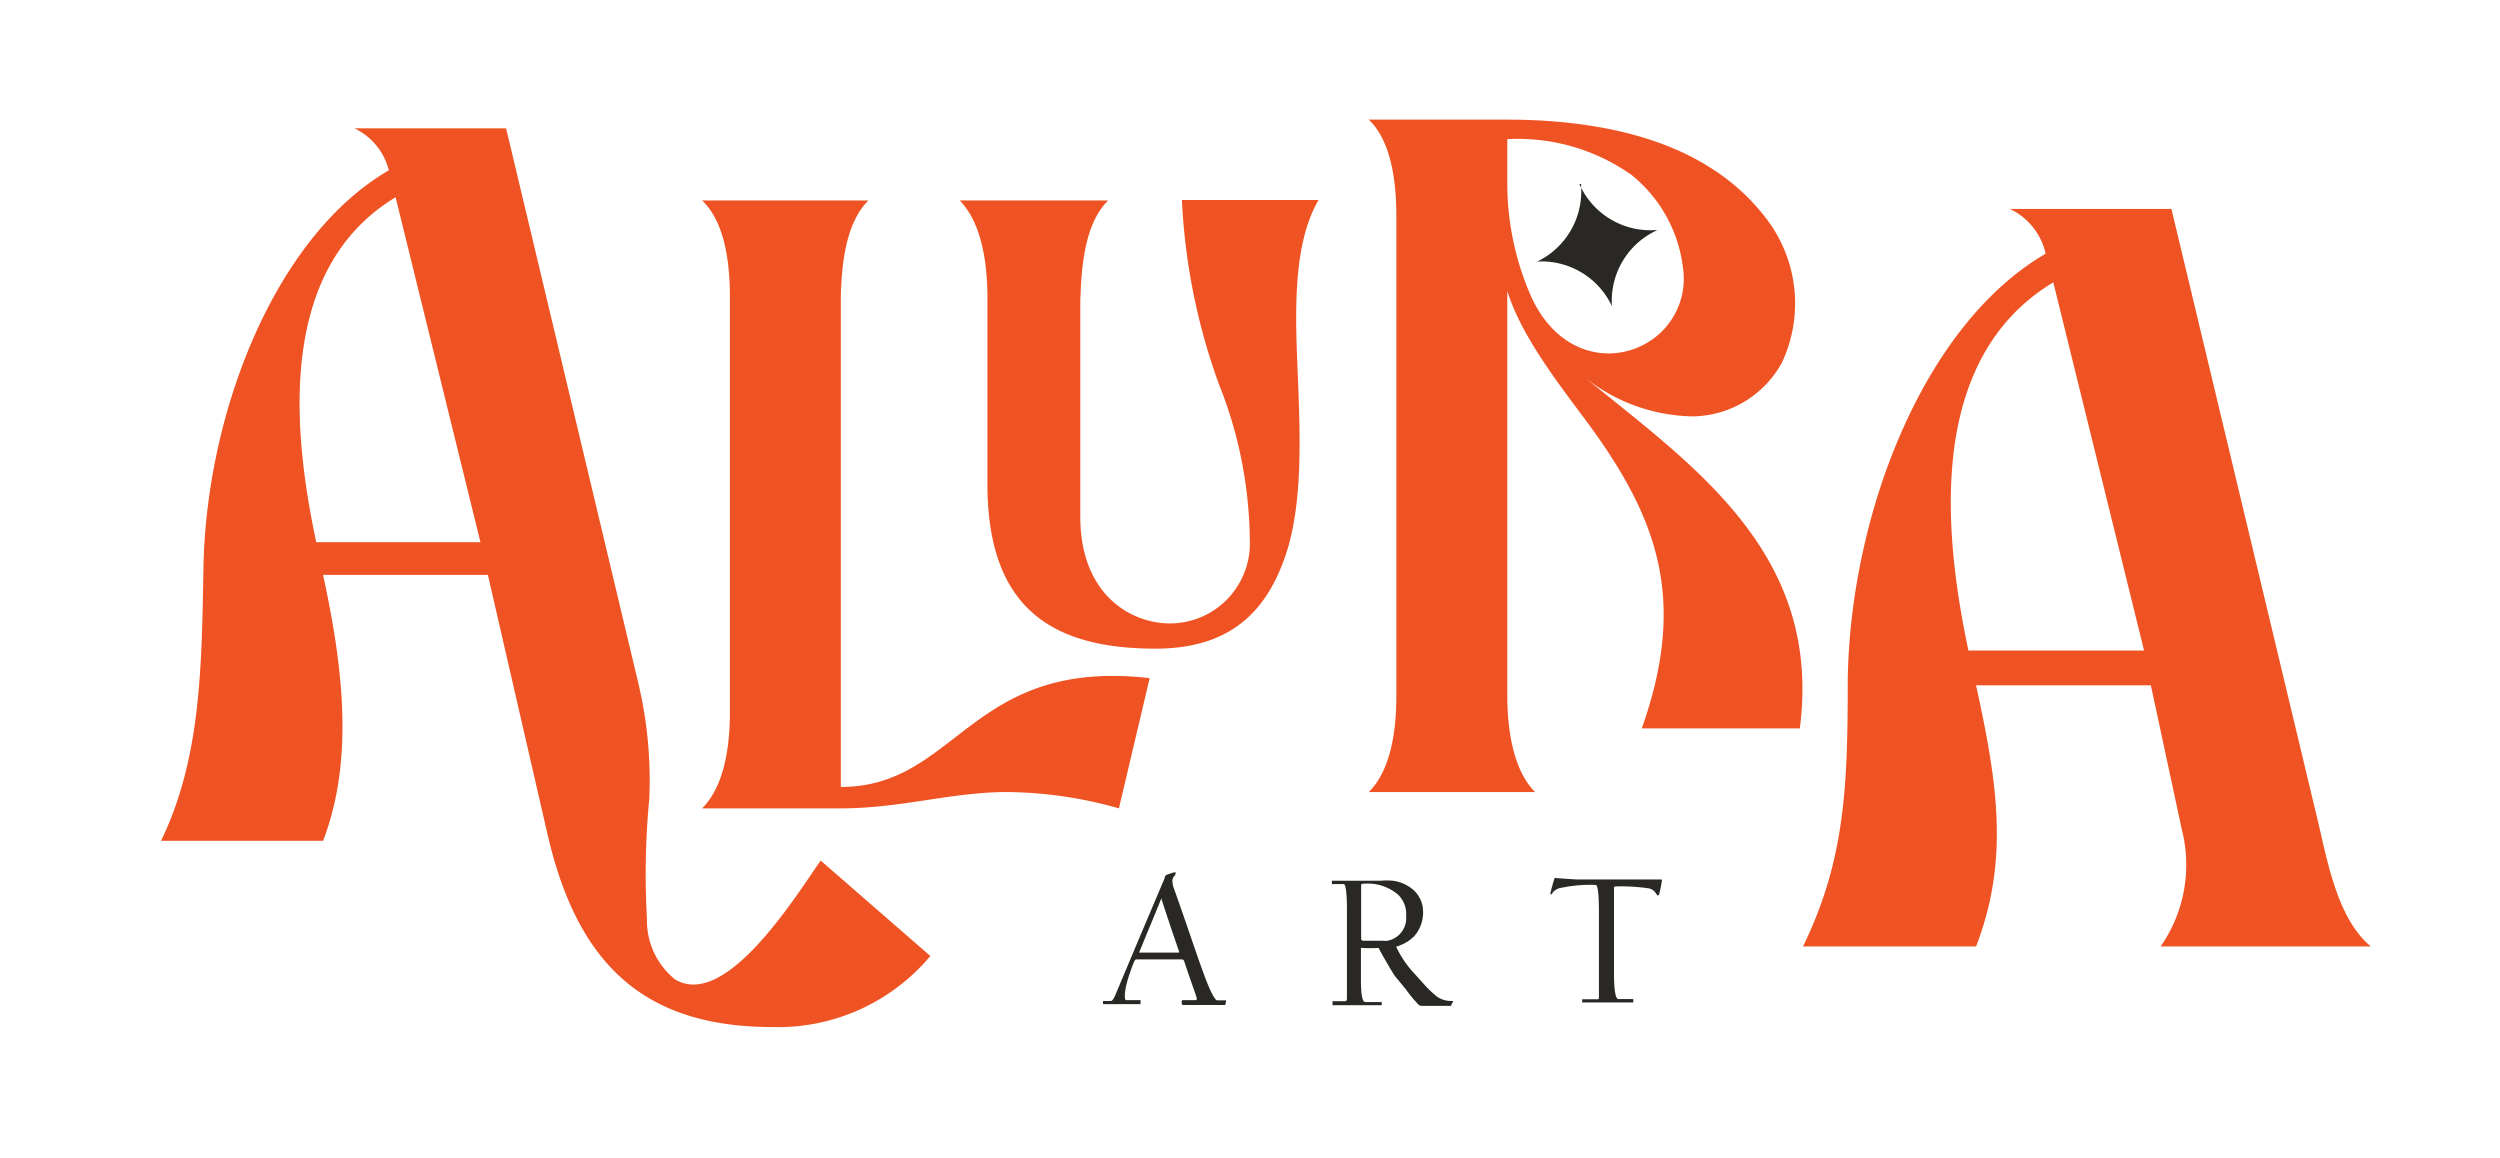
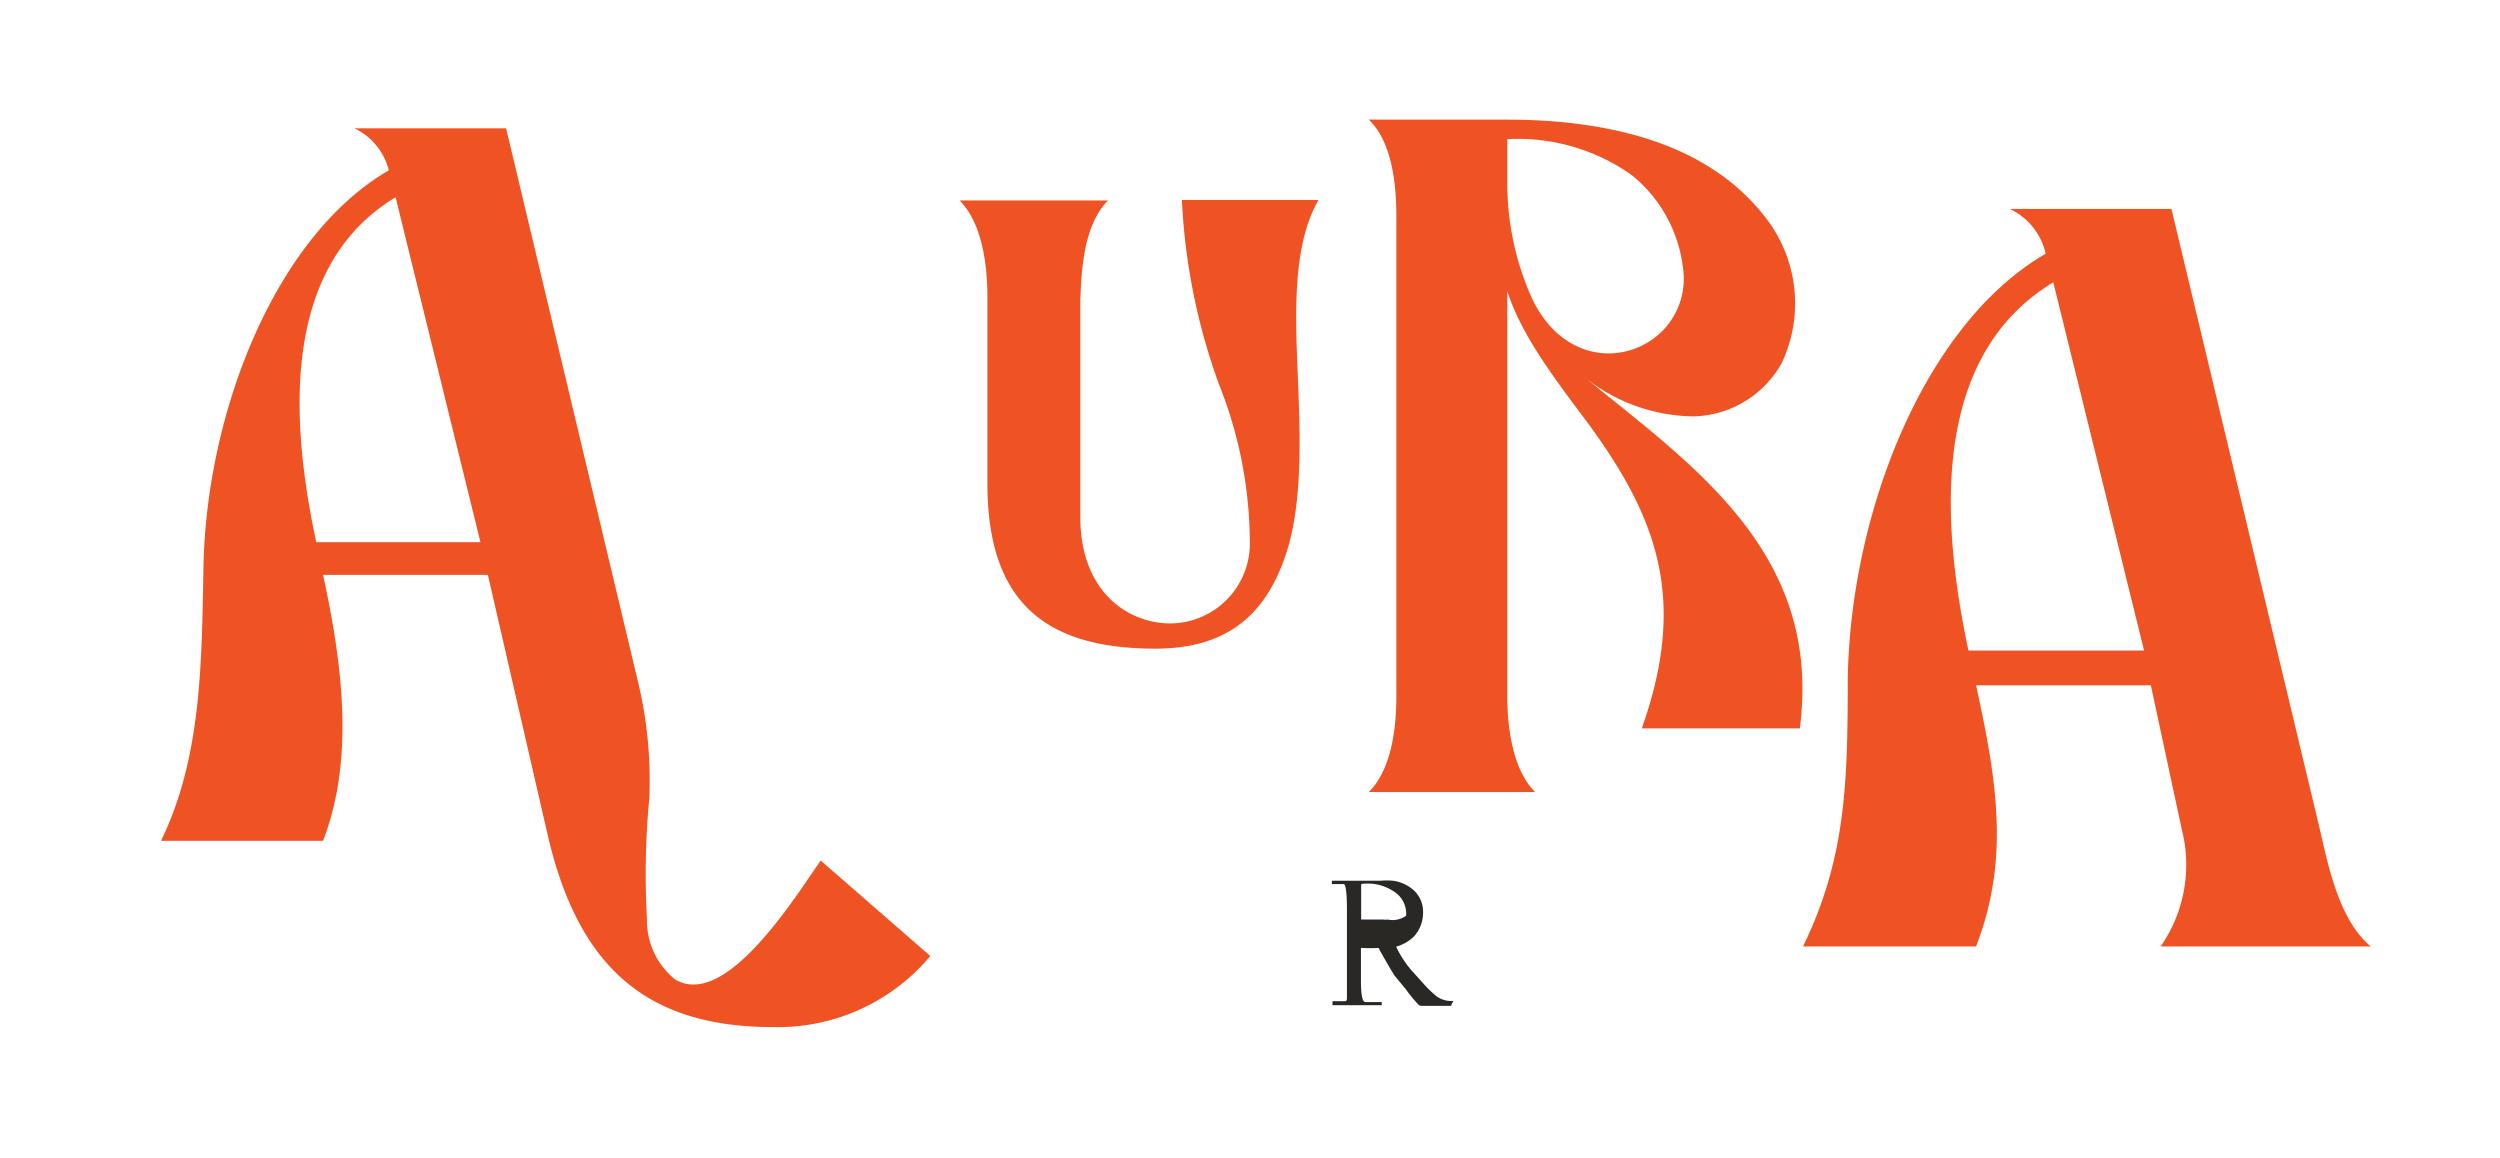
<svg xmlns="http://www.w3.org/2000/svg" id="Layer_1" data-name="Layer 1" viewBox="0 0 117.86 54.57">
  <defs>
    <style>.cls-1{fill:#f05323;}.cls-2{fill:#2a2825;}</style>
  </defs>
  <path class="cls-1" d="M16.71,6.05h7.15l6.26,26.27a19.84,19.84,0,0,1,.49,5.33,37.37,37.37,0,0,0-.11,5.66,3.57,3.57,0,0,0,1.32,2.86c2.37,1.43,5.61-3.79,6.87-5.6l5.17,4.5a9.37,9.37,0,0,1-7.42,3.35c-6,0-9.23-2.86-10.66-9.23L23,27.1H15.23c.93,4.29,1.48,8.7,0,12.54H7.59c1.87-3.84,1.92-8.14,2-12.81.11-7.31,3.35-15.67,8.74-18.8A3,3,0,0,0,16.71,6.05Zm5.94,19.51-4-16.26c-5.55,3.35-4.89,10.88-3.74,16.26Z" />
-   <path class="cls-1" d="M34.41,33.56V14c0-1.79-.29-3.58-1.31-4.55h7.84c-1,1-1.26,2.76-1.3,4.55V37.1c5.51,0,6.09-6.1,14.56-5.13l-1.45,6.14a19.7,19.7,0,0,0-5.27-.77c-2.62,0-5,.77-7.84.77H33.1c1-1,1.31-2.76,1.31-4.55Z" />
  <path class="cls-1" d="M50.93,14V24.37c0,3.24,1.89,4.79,3.83,5a3.77,3.77,0,0,0,4.16-3.92,20.2,20.2,0,0,0-1.46-7.35,29.42,29.42,0,0,1-1.74-8.67h6.44c-1.12,1.94-1.12,4.75-1,7.7s.29,6.15-.43,8.66c-.83,2.76-2.47,4.79-6.25,4.79-5,0-7.93-2-7.93-7.79V14c0-1.79-.34-3.58-1.31-4.55h7c-1,1-1.25,2.76-1.3,4.55Z" />
  <path class="cls-1" d="M71.06,5.64c3.1,0,6.78.48,9.58,2.27a9.87,9.87,0,0,1,2.76,2.57A6.57,6.57,0,0,1,84,17.11a4.88,4.88,0,0,1-4.16,2.52,8.36,8.36,0,0,1-5.08-1.8C79.87,22,85.92,26.11,84.85,34.34H77.4c2.18-6.15.73-10-2.71-14.62-1.5-2-3-4-3.63-6V32.79c0,1.79.34,3.58,1.31,4.55H64.53c1-1,1.3-2.76,1.3-4.55V10.19c0-1.79-.29-3.58-1.3-4.55Zm0,3a13.24,13.24,0,0,0,1.16,5.42c1.26,2.66,3.68,3.1,5.38,2.13a3.5,3.5,0,0,0,1.74-3.58,6.62,6.62,0,0,0-2.42-4.36,9.29,9.29,0,0,0-5.86-1.69Z" />
  <path class="cls-1" d="M94.75,9.85h7.62l7,29.26c.47,2.11,1,4.34,2.4,5.51h-9.91a6.73,6.73,0,0,0,1-5.51l-1.46-6.8H93.16c1,4.57,1.58,8.21,0,12.31H85c2-4.1,2.11-7.62,2.11-12.6.12-7.8,3.58-16.72,9.33-20.06A3.07,3.07,0,0,0,94.75,9.85Zm6.33,20.82L96.8,13.31c-5.92,3.58-5.22,11.61-4,17.36Z" />
-   <path class="cls-2" d="M74.46,8.68A3.66,3.66,0,0,0,78,10.85h.13A3.66,3.66,0,0,0,76,14.52v0l0-.07a3.66,3.66,0,0,0-3.65-2.11h0l.1,0a3.67,3.67,0,0,0,2.09-3.54V8.67Z" />
-   <path class="cls-2" d="M57.76,47.38s0,0,0,0h-2a0,0,0,0,1-.05-.05v-.12s0-.06.05-.06h.6s.07,0,.06-.08-.13-.4-.31-.92-.27-.79-.28-.83-.06-.09-.1-.09H53.56a.13.13,0,0,0-.07.06,4.73,4.73,0,0,0-.21.55,5,5,0,0,0-.18.6,2.74,2.74,0,0,0-.07.42c0,.19,0,.29.07.29h.67s0,0,0,.06v.13a0,0,0,0,1,0,0H52s0,0,0,0v-.15s0,0,0,0h.38c.06,0,.15-.14.26-.42l1-2.38,1.27-3c0-.09.07-.14.1-.15l.32-.11s0,0,.07,0,0,.08,0,.13a.38.38,0,0,0-.13.26,1.16,1.16,0,0,0,.06.33c.16.44.45,1.27.86,2.47s.7,2,.86,2.34.27.5.33.5h.42s0,0,0,.06Zm-2.17-2.51-.39-1.14-.43-1.3a.22.22,0,0,0,0-.08l-.05.08c-.36.89-.63,1.53-.78,1.9l-.24.58s0,0,0,0h1.85S55.6,44.92,55.59,44.87Z" />
-   <path class="cls-2" d="M68.42,47.37s0,.05,0,.05H67a.24.24,0,0,1-.12-.05,6.42,6.42,0,0,1-.61-.74L65.75,46c-.17-.26-.41-.68-.72-1.23,0,0,0-.08-.07-.08a6.51,6.51,0,0,1-.73,0s-.07,0-.07,0v1.55c0,.64.07,1,.2,1h.78s0,0,0,0v.15s0,0,0,0H62.82s0,0,0,0a0,0,0,0,1,0,0v-.14s0,0,0-.05h.61s.07,0,.07-.14V42.89c0-.81-.06-1.21-.15-1.21h-.56s0,0,0,0v-.16s0,0,0,0h1.82l.49,0a3.43,3.43,0,0,1,.56,0,1.83,1.83,0,0,1,1,.46,1.37,1.37,0,0,1,.43,1,1.69,1.69,0,0,1-.43,1.17,2,2,0,0,1-.84.48s0,0,0,0a4.91,4.91,0,0,0,.89,1.3l.53.59a5.78,5.78,0,0,0,.5.46,1.17,1.17,0,0,0,.71.21s.07,0,.07,0Zm-2.13-4.2a1.24,1.24,0,0,0-.39-1,2.19,2.19,0,0,0-1.56-.51c-.1,0-.16,0-.17.06,0,.84,0,1.37,0,1.57v1s0,0,.06.06h.56l.42,0a.66.66,0,0,0,.21,0A1.09,1.09,0,0,0,66.29,43.17Z" />
-   <path class="cls-2" d="M78.35,41.51a5.59,5.59,0,0,1-.13.64s0,.06-.06.06,0,0-.08-.07a.5.5,0,0,0-.35-.26,9,9,0,0,0-1.56-.09s-.08,0-.08.06,0,.72,0,2,0,2,0,2c0,.83.07,1.25.21,1.25H77a0,0,0,0,1,0,0v.16s0,0,0,0H74.59s0,0,0,0v-.15s0,0,0,0h.71c.06,0,.08,0,.08-.12,0-.61,0-1,0-1s0-.54,0-1.48,0-1.43,0-1.47q0-1.32-.15-1.32a6.55,6.55,0,0,0-1.6.13.66.66,0,0,0-.44.24c0,.05-.06.08-.09.08s0,0,0,0a.26.26,0,0,1,0-.11c.08-.3.14-.52.19-.66a.08.08,0,0,1,.1,0l.91.06c.63,0,1.14,0,1.53,0H78l.22,0h.1S78.35,41.46,78.35,41.51Z" />
+   <path class="cls-2" d="M68.42,47.37s0,.05,0,.05H67a.24.24,0,0,1-.12-.05,6.42,6.42,0,0,1-.61-.74L65.75,46c-.17-.26-.41-.68-.72-1.23,0,0,0-.08-.07-.08a6.51,6.51,0,0,1-.73,0s-.07,0-.07,0v1.55c0,.64.07,1,.2,1h.78s0,0,0,0v.15s0,0,0,0H62.82s0,0,0,0a0,0,0,0,1,0,0v-.14s0,0,0-.05h.61s.07,0,.07-.14V42.89c0-.81-.06-1.21-.15-1.21h-.56s0,0,0,0v-.16s0,0,0,0h1.82l.49,0a3.43,3.43,0,0,1,.56,0,1.83,1.83,0,0,1,1,.46,1.37,1.37,0,0,1,.43,1,1.69,1.69,0,0,1-.43,1.17,2,2,0,0,1-.84.48s0,0,0,0a4.91,4.91,0,0,0,.89,1.3l.53.59a5.78,5.78,0,0,0,.5.46,1.17,1.17,0,0,0,.71.21s.07,0,.07,0Zm-2.13-4.2a1.24,1.24,0,0,0-.39-1,2.19,2.19,0,0,0-1.56-.51c-.1,0-.16,0-.17.06,0,.84,0,1.37,0,1.57s0,0,.06.06h.56l.42,0a.66.66,0,0,0,.21,0A1.09,1.09,0,0,0,66.29,43.17Z" />
</svg>